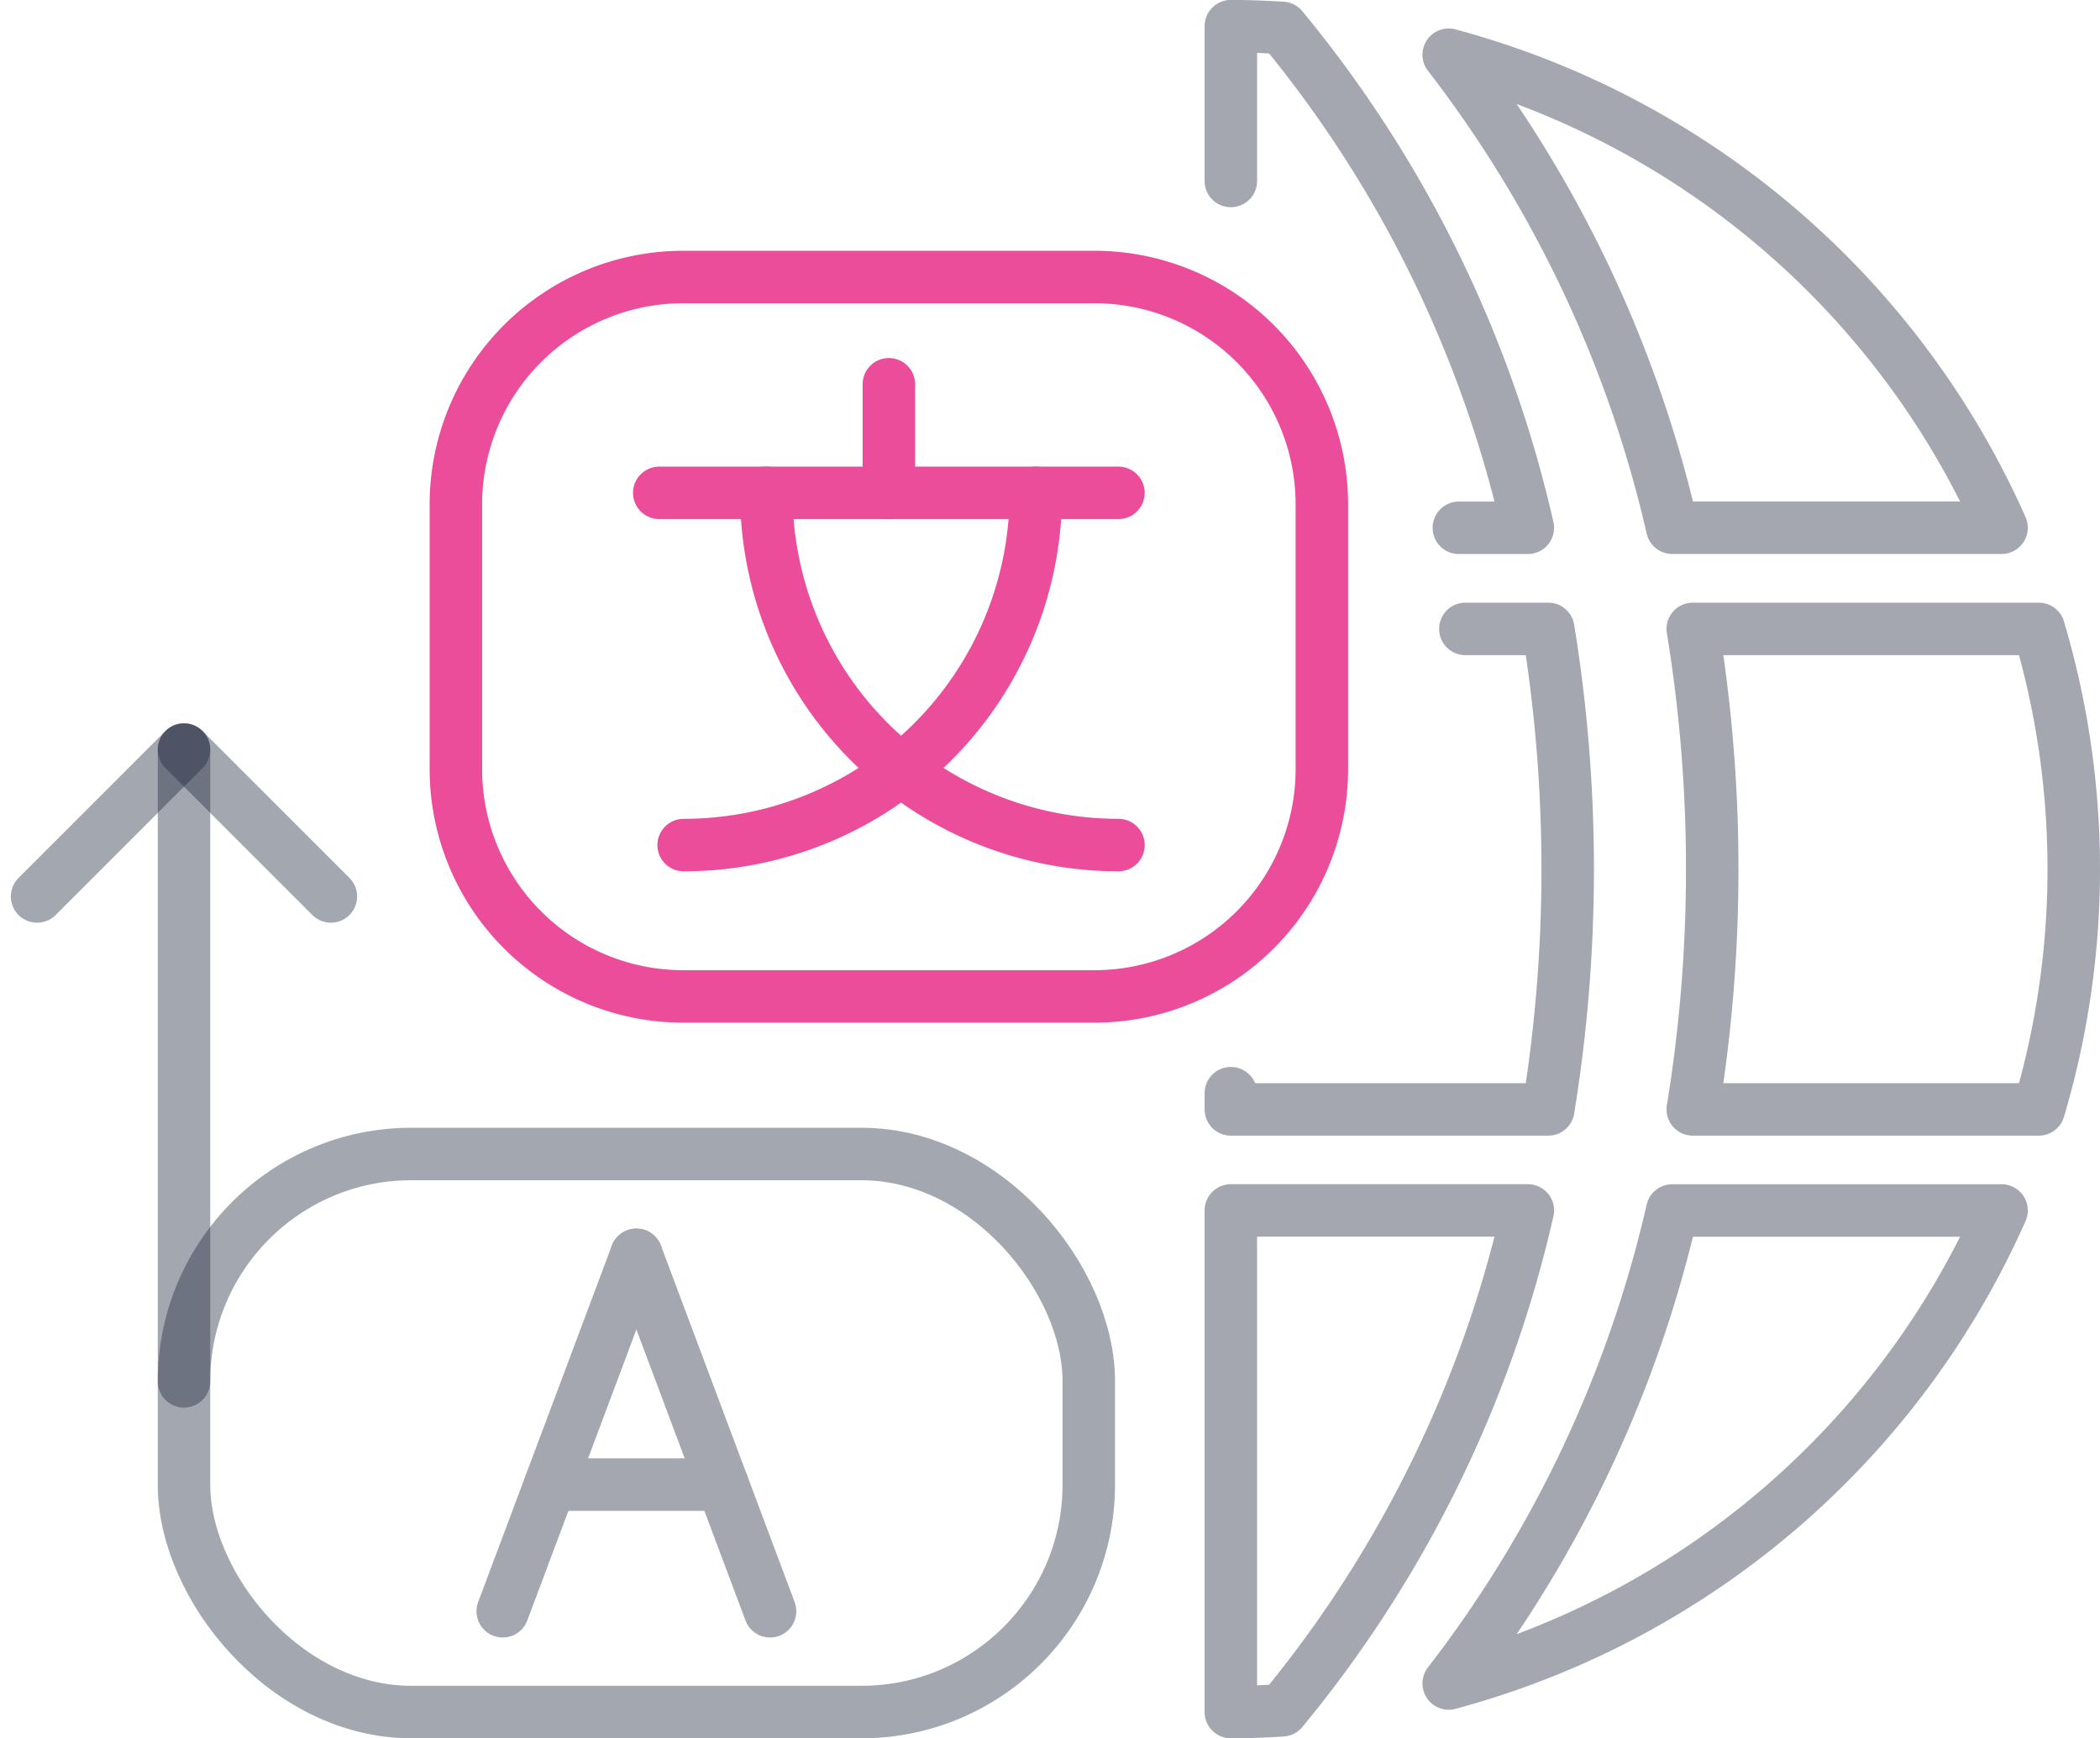
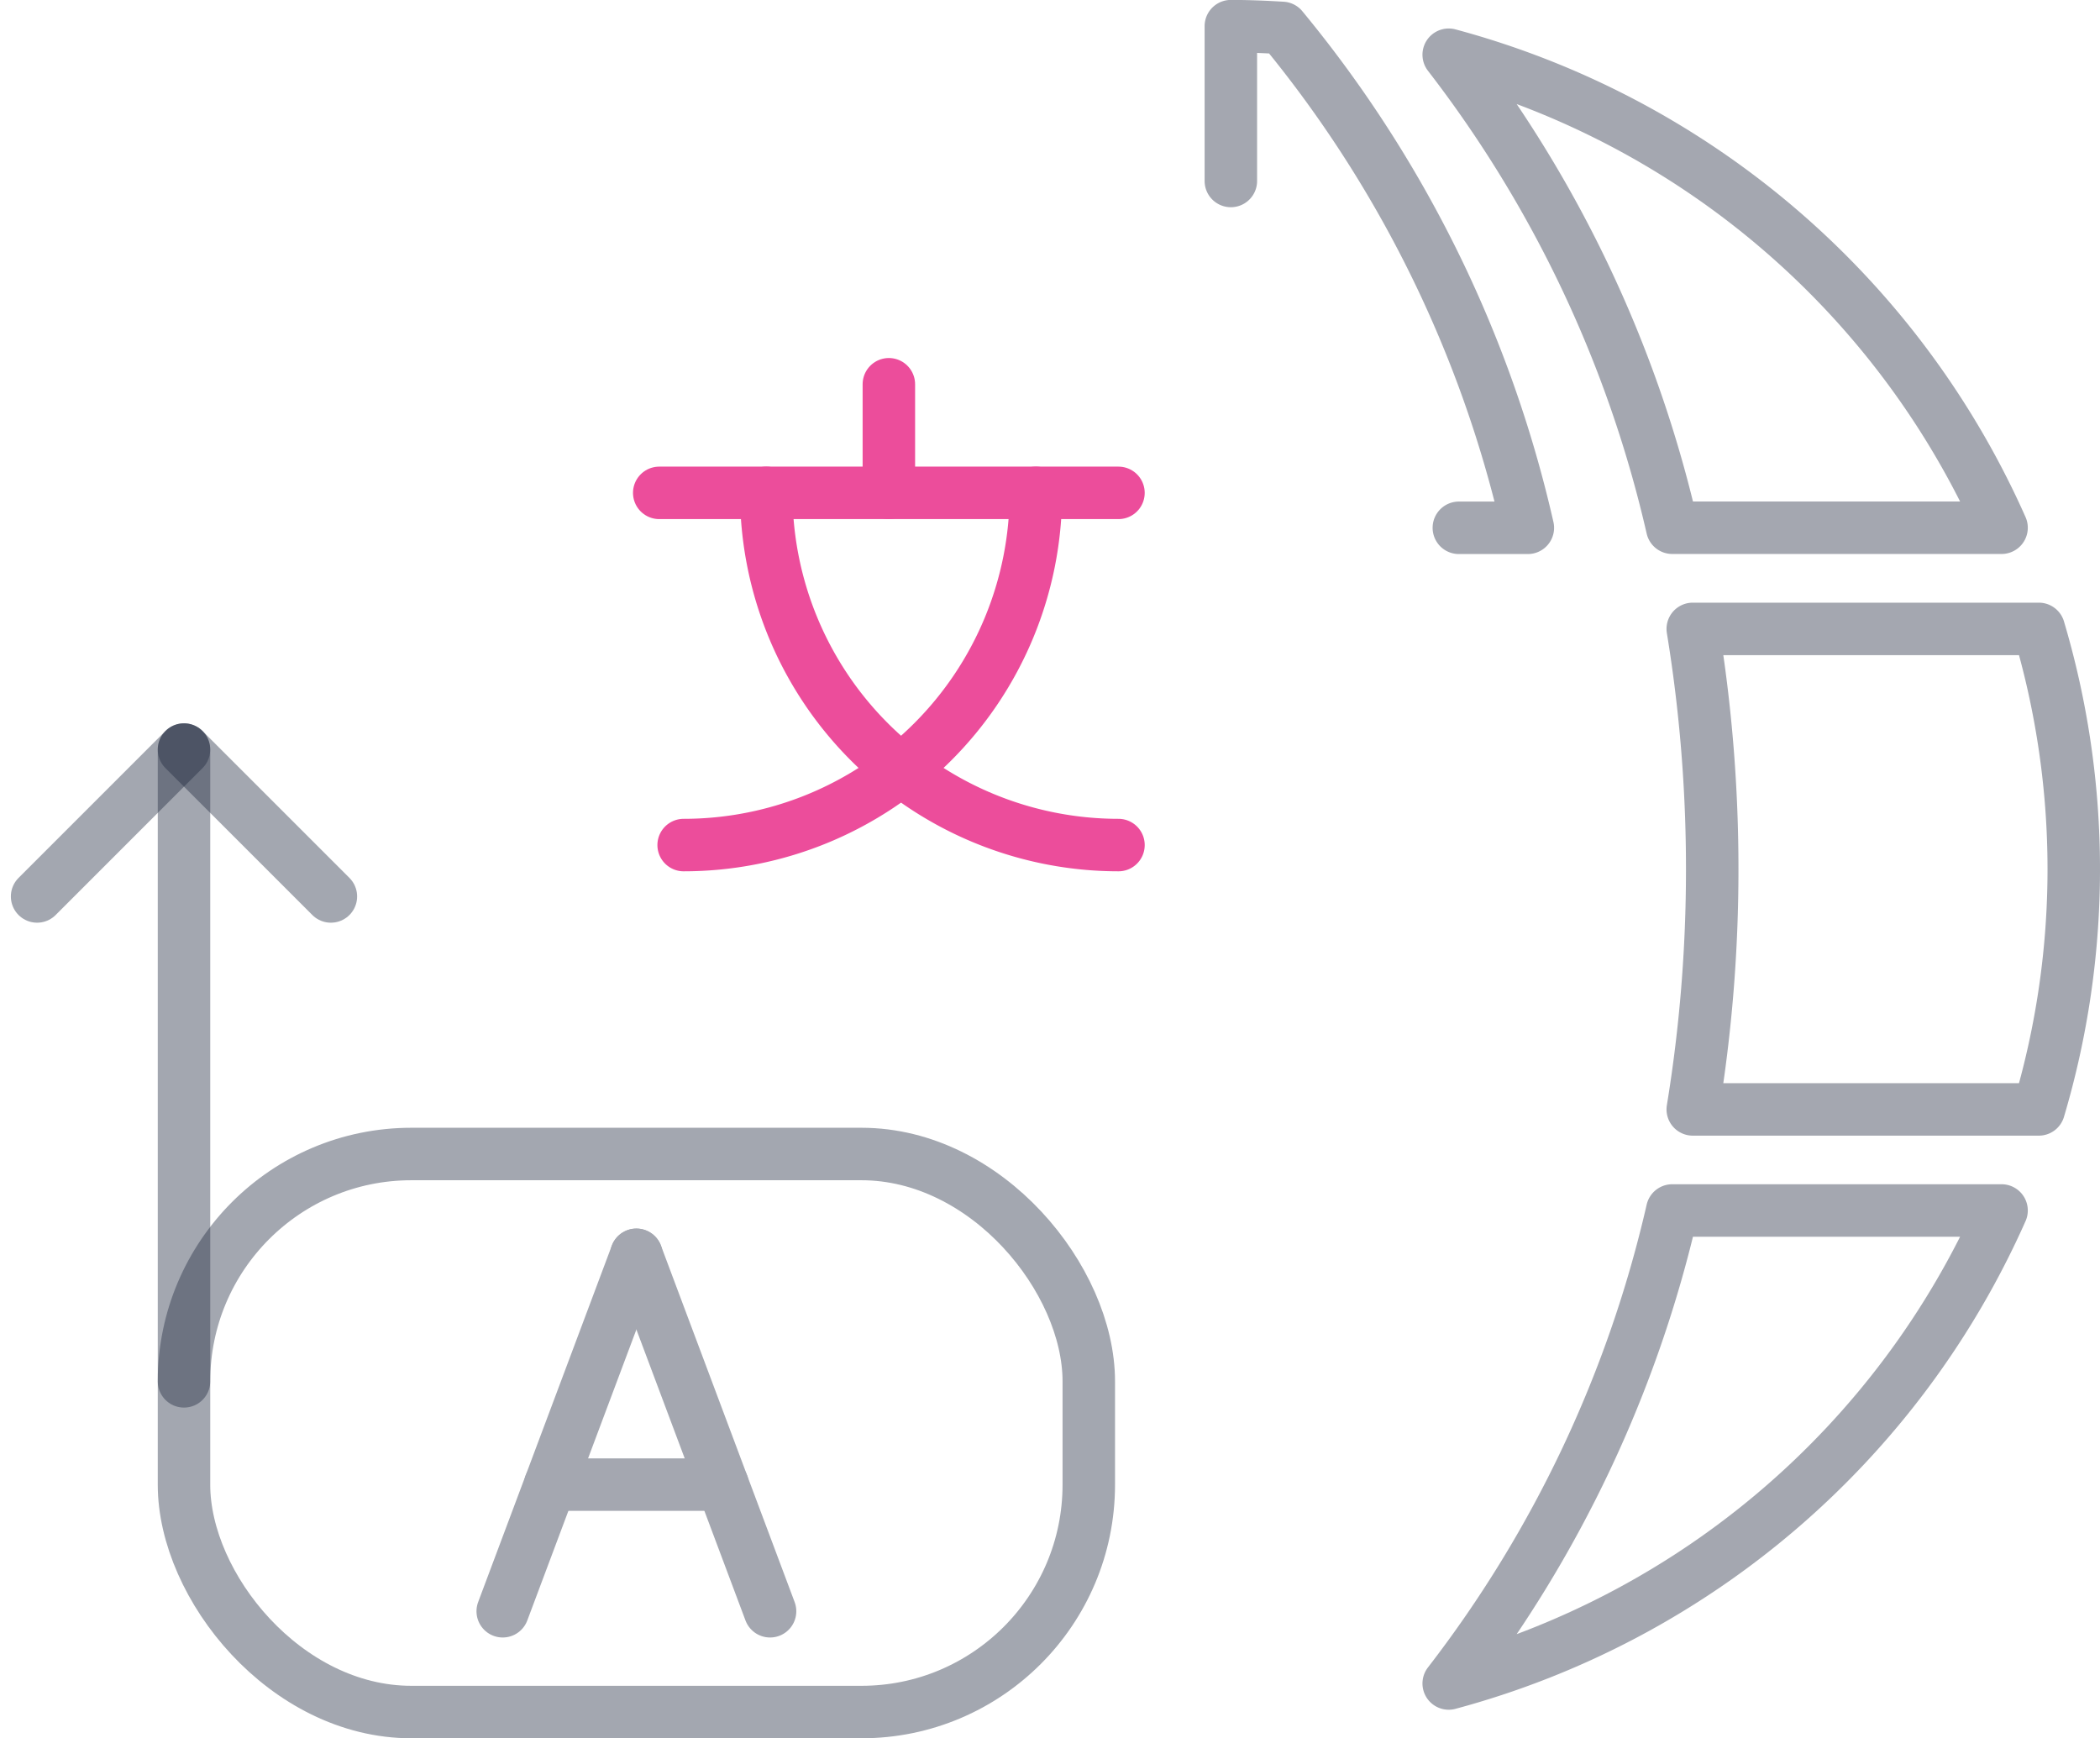
<svg xmlns="http://www.w3.org/2000/svg" width="120.059" height="99.378" viewBox="0 0 120.059 99.378">
  <g id="Group_567" data-name="Group 567" transform="translate(-1451.585 -2293.871)">
    <g id="Group_563" data-name="Group 563">
      <g id="Group_562" data-name="Group 562" opacity="0.41">
        <path id="Path_799" data-name="Path 799" d="M1534.409,2297a69.686,69.686,0,0,1,12.78,27.041h18.827A48.286,48.286,0,0,0,1534.409,2297Z" fill="none" stroke="#1f273d" stroke-linecap="round" stroke-linejoin="round" stroke-width="3" />
        <path id="Path_800" data-name="Path 800" d="M1534.409,2390.115a48.286,48.286,0,0,0,31.607-27.041h-18.827A69.669,69.669,0,0,1,1534.409,2390.115Z" fill="none" stroke="#1f273d" stroke-linecap="round" stroke-linejoin="round" stroke-width="3" />
        <path id="Path_801" data-name="Path 801" d="M1534.989,2324.045h3.944a68.829,68.829,0,0,0-14.049-28.578c-.969-.059-1.945-.1-2.93-.1v8.85" fill="none" stroke="#1f273d" stroke-linecap="round" stroke-linejoin="round" stroke-width="3" />
-         <path id="Path_802" data-name="Path 802" d="M1521.954,2391.749c.985,0,1.961-.039,2.93-.1a68.83,68.83,0,0,0,14.049-28.578h-16.979Z" fill="none" stroke="#1f273d" stroke-linecap="round" stroke-linejoin="round" stroke-width="3" />
-         <path id="Path_803" data-name="Path 803" d="M1549.474,2343.559a84.874,84.874,0,0,1-1.112,13.736h19.784a48.208,48.208,0,0,0,0-27.47h-19.784A84.841,84.841,0,0,1,1549.474,2343.559Z" fill="none" stroke="#1f273d" stroke-linecap="round" stroke-linejoin="round" stroke-width="3" />
-         <path id="Path_804" data-name="Path 804" d="M1521.954,2356.369v.926H1540.1a85.376,85.376,0,0,0,0-27.47h-4.739" fill="none" stroke="#1f273d" stroke-linecap="round" stroke-linejoin="round" stroke-width="3" />
+         <path id="Path_803" data-name="Path 803" d="M1549.474,2343.559a84.874,84.874,0,0,1-1.112,13.736h19.784a48.208,48.208,0,0,0,0-27.47h-19.784A84.841,84.841,0,0,1,1549.474,2343.559" fill="none" stroke="#1f273d" stroke-linecap="round" stroke-linejoin="round" stroke-width="3" />
      </g>
    </g>
-     <path id="Rectangle_161" data-name="Rectangle 161" d="M13,0H36.509a13,13,0,0,1,13,13V28.128a13,13,0,0,1-13,13H13a13,13,0,0,1-13-13V13A13,13,0,0,1,13,0Z" transform="translate(1477.648 2309.708)" fill="none" stroke="#ec4d9b" stroke-linecap="round" stroke-linejoin="round" stroke-width="3" />
    <rect id="Rectangle_162" data-name="Rectangle 162" width="51.728" height="31.903" rx="12.997" transform="translate(1462.104 2359.845)" fill="none" stroke="#1f273d" stroke-linecap="round" stroke-linejoin="round" stroke-width="3" opacity="0.41" />
    <g id="Group_565" data-name="Group 565" opacity="0.41">
      <g id="Group_564" data-name="Group 564">
        <line id="Line_171" data-name="Line 171" y1="20.378" x2="7.642" transform="translate(1480.326 2365.608)" fill="none" stroke="#1f273d" stroke-linecap="round" stroke-linejoin="round" stroke-width="3" />
        <line id="Line_172" data-name="Line 172" x1="7.642" y1="20.378" transform="translate(1487.968 2365.608)" fill="none" stroke="#1f273d" stroke-linecap="round" stroke-linejoin="round" stroke-width="3" />
        <line id="Line_173" data-name="Line 173" x2="9.855" transform="translate(1483.04 2378.747)" fill="none" stroke="#1f273d" stroke-linecap="round" stroke-linejoin="round" stroke-width="3" />
      </g>
    </g>
    <line id="Line_174" data-name="Line 174" y1="36.118" transform="translate(1462.104 2336.724)" fill="none" stroke="#1f273d" stroke-linecap="round" stroke-linejoin="round" stroke-width="3" opacity="0.41" />
    <line id="Line_175" data-name="Line 175" y1="8.397" x2="8.397" transform="translate(1453.706 2336.724)" fill="none" stroke="#1f273d" stroke-linecap="round" stroke-linejoin="round" stroke-width="3" opacity="0.41" />
    <line id="Line_176" data-name="Line 176" x2="8.398" y2="8.397" transform="translate(1462.104 2336.724)" fill="none" stroke="#1f273d" stroke-linecap="round" stroke-linejoin="round" stroke-width="3" opacity="0.41" />
    <g id="Group_566" data-name="Group 566">
      <line id="Line_177" data-name="Line 177" x2="26.255" transform="translate(1489.274 2322.048)" fill="none" stroke="#ec4d9b" stroke-linecap="round" stroke-linejoin="round" stroke-width="3" />
      <line id="Line_178" data-name="Line 178" y2="6.208" transform="translate(1502.402 2315.839)" fill="none" stroke="#ec4d9b" stroke-linecap="round" stroke-linejoin="round" stroke-width="3" />
      <path id="Path_805" data-name="Path 805" d="M1510.806,2322.048a20.136,20.136,0,0,1-20.136,20.135" fill="none" stroke="#ec4d9b" stroke-linecap="round" stroke-linejoin="round" stroke-width="3" />
      <path id="Path_806" data-name="Path 806" d="M1495.394,2322.048a20.135,20.135,0,0,0,20.135,20.135" fill="none" stroke="#ec4d9b" stroke-linecap="round" stroke-linejoin="round" stroke-width="3" />
    </g>
  </g>
</svg>